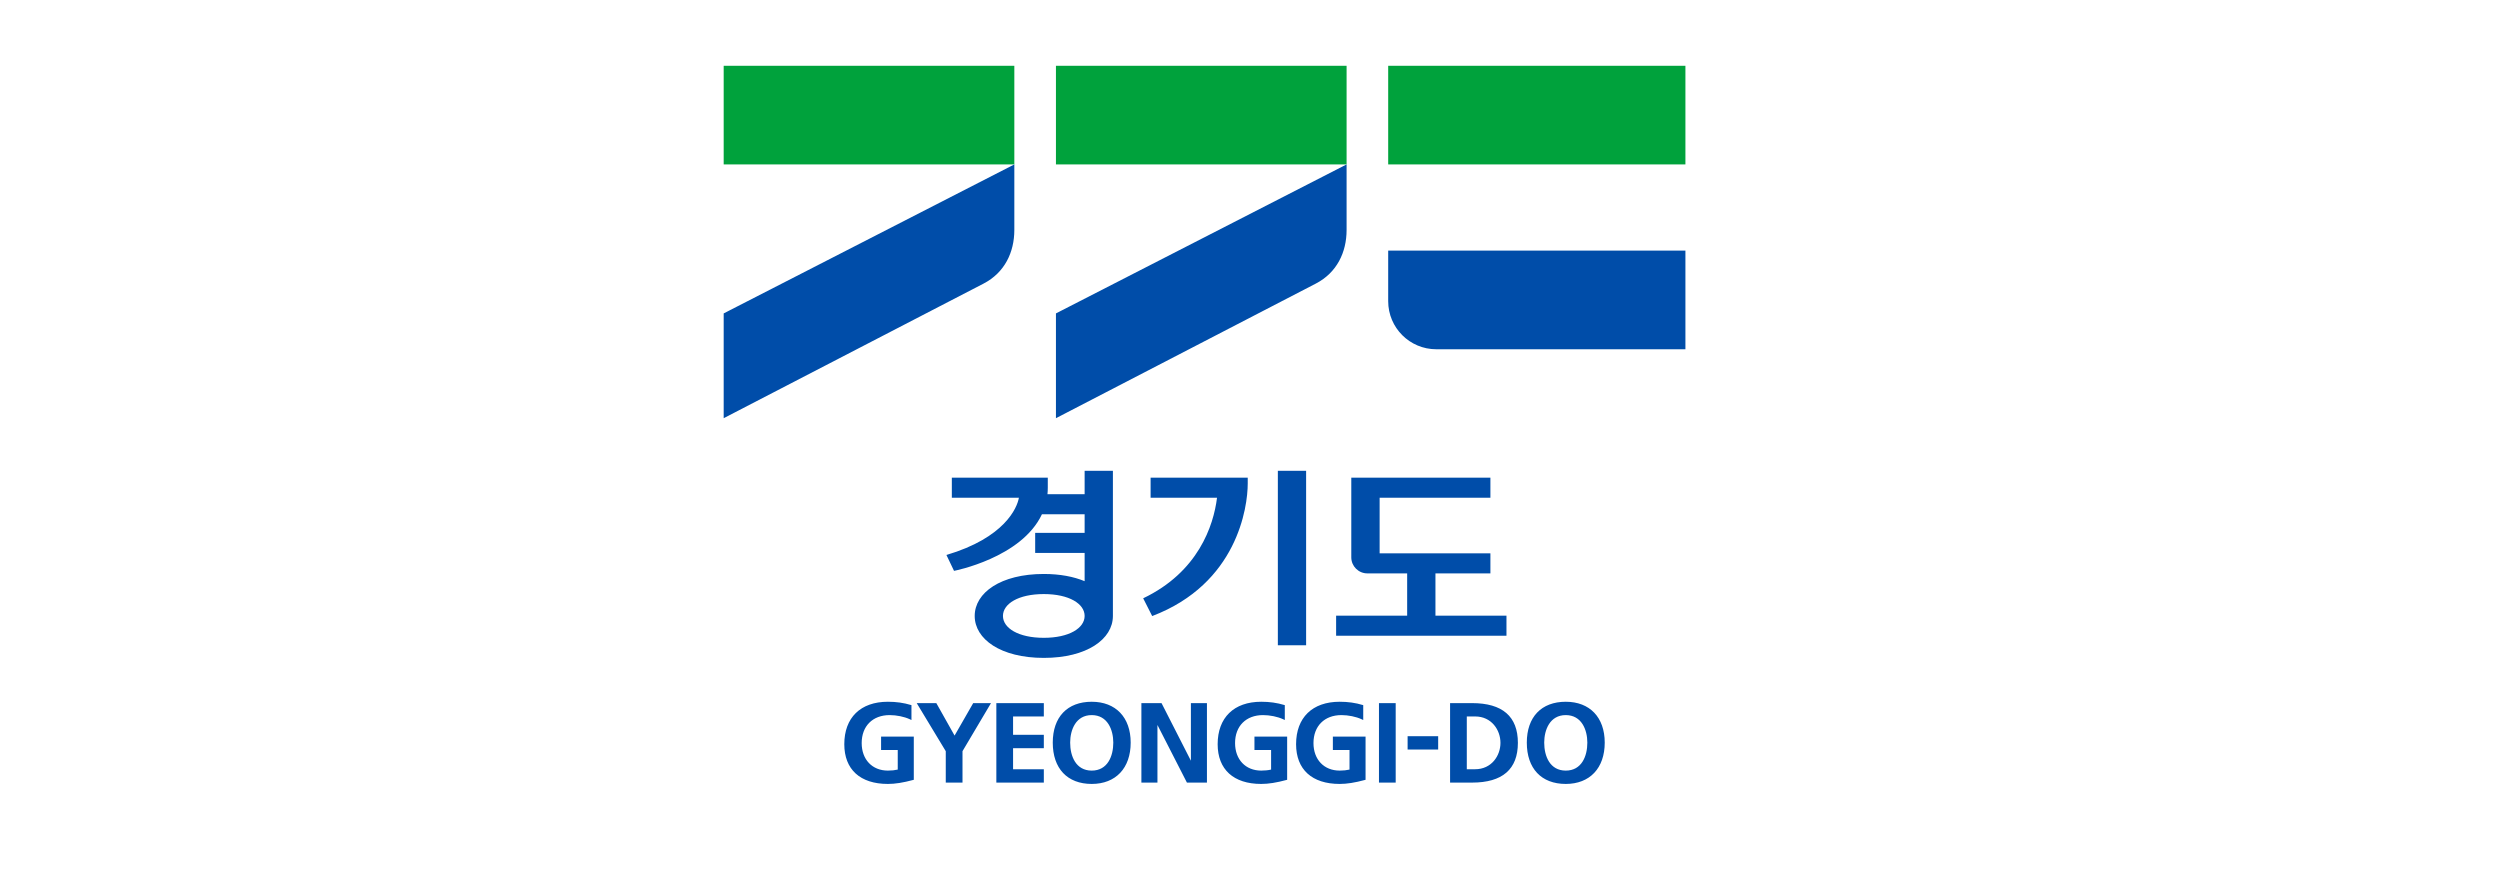
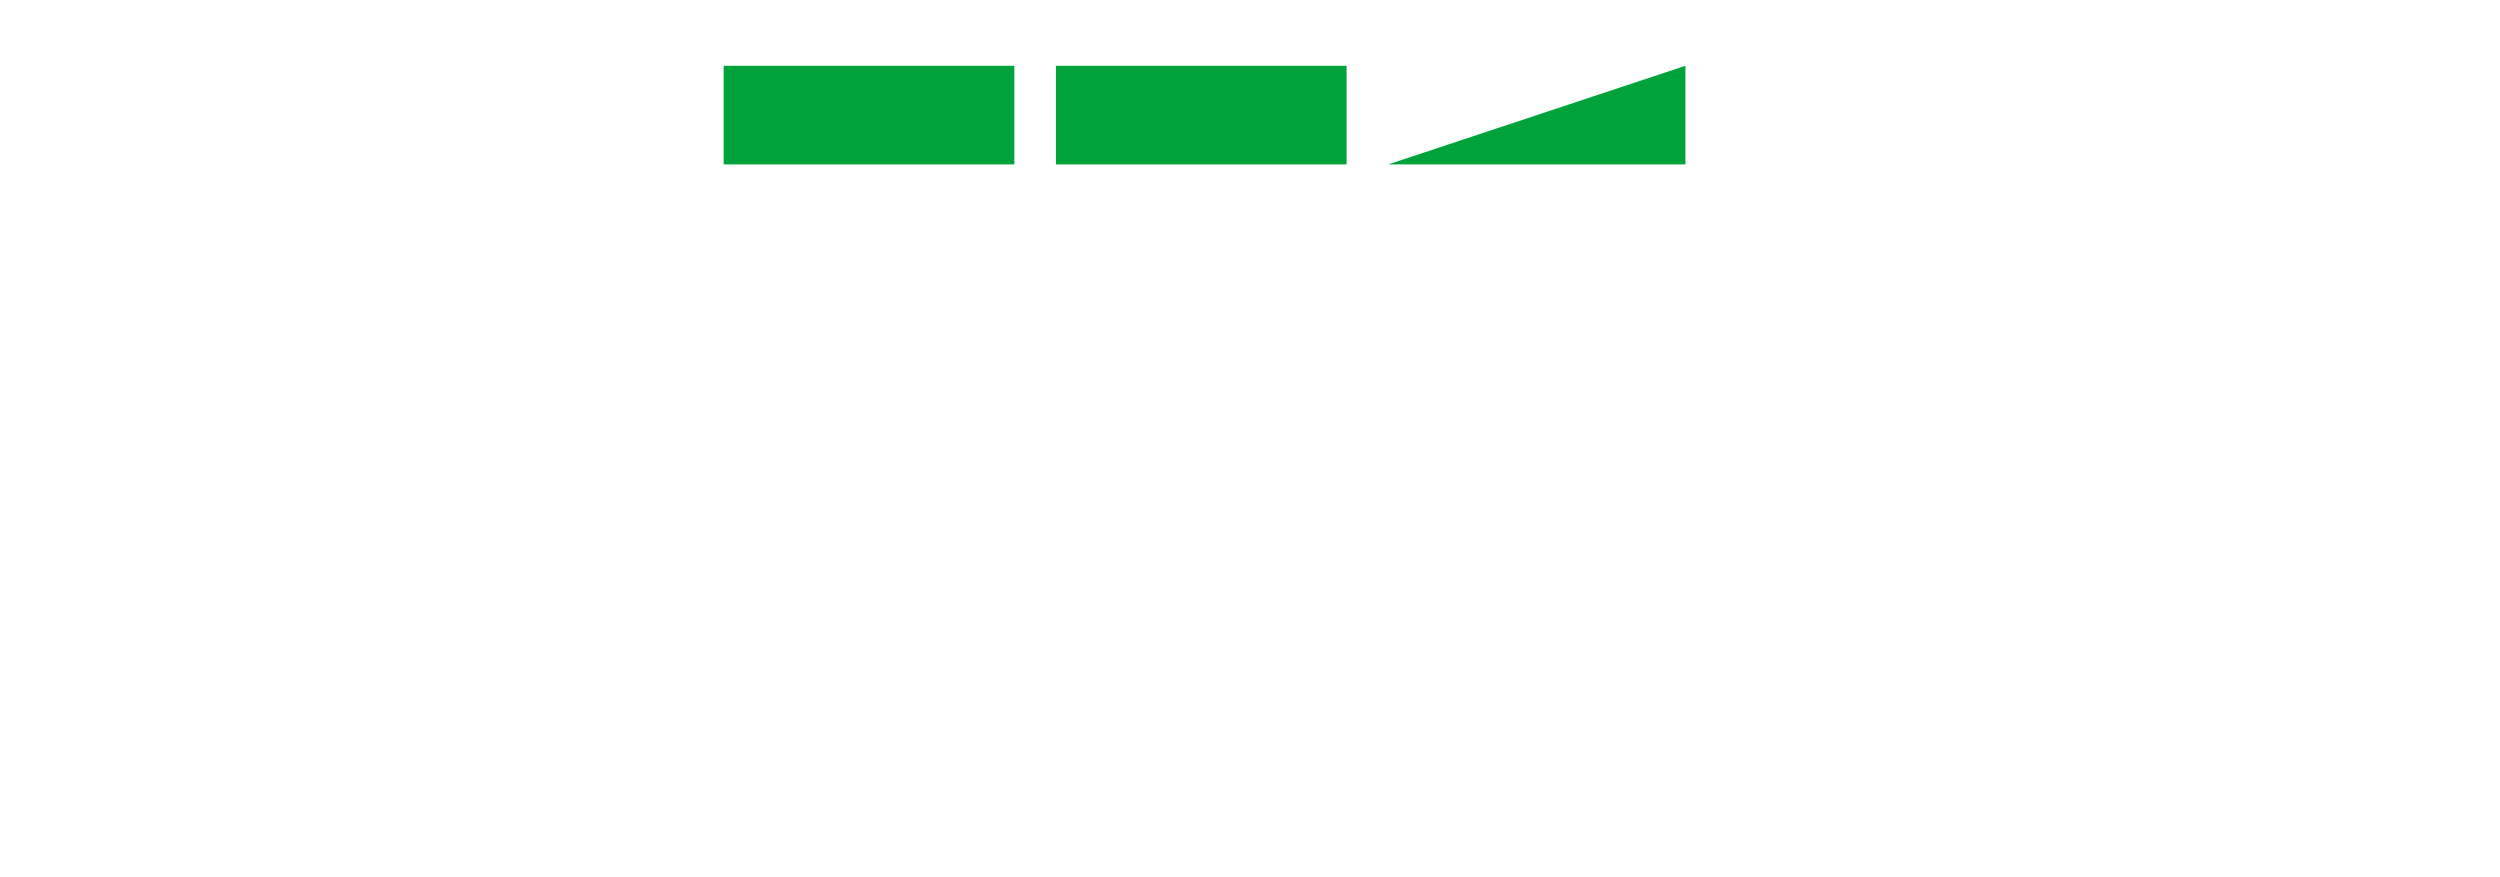
<svg xmlns="http://www.w3.org/2000/svg" width="228px" height="80px" viewBox="0 0 228 80" version="1.1">
  <title>ico-service-exam3</title>
  <g id="services" stroke="none" stroke-width="1" fill="none" fill-rule="evenodd">
    <g id="Artboard" transform="translate(-747, -415)">
      <g id="ico-service-exam3" transform="translate(747, 415)">
-         <rect id="Rectangle-Copy-14" x="0" y="0" width="228" height="80" />
        <g id="Group-14" transform="translate(66, 6)">
-           <path d="M30.302,8.995 L56.809,8.995 L56.809,0 L30.302,0 L30.302,8.995 Z M60.603,8.995 L87.71,8.995 L87.71,0 L60.603,0 L60.603,8.995 Z M0,8.995 L26.507,8.995 L26.507,0 L0,0 L0,8.995 Z" id="Combined-Shape" fill="#00A23C" />
-           <path d="M54.001,19.864 L30.302,32.139 L30.302,22.583 L56.809,8.995 L56.809,14.973 C56.809,16.99 55.94,18.859 54.001,19.864 M23.7,19.864 L1.97355366e-05,32.139 L1.97355366e-05,22.583 L26.507,8.995 L26.507,14.973 C26.507,16.99 25.638,18.859 23.7,19.864 M60.603,16.856 L60.603,21.47 C60.603,23.89 62.565,25.852 64.985,25.852 L87.71,25.852 L87.71,16.856 L60.603,16.856 Z" id="Combined-Shape" fill="#004DA9" />
-           <path d="M50.54,52.851 L53.118,52.851 L53.118,36.935 L50.54,36.935 L50.54,52.851 Z M29.193,52.169 C26.869,52.169 25.469,51.276 25.469,50.174 C25.469,49.072 26.869,48.179 29.193,48.179 C31.518,48.179 32.918,49.072 32.918,50.174 C32.918,51.276 31.518,52.169 29.193,52.169 L29.193,52.169 Z M32.918,39.069 L29.529,39.069 C29.548,38.876 29.558,38.681 29.558,38.478 L29.558,37.563 L20.807,37.563 L20.807,39.394 L26.924,39.394 C26.762,40.323 25.623,43.042 20.314,44.613 L21.007,46.062 C21.007,46.062 27.157,44.889 29.025,40.9 L32.918,40.9 L32.918,42.598 L28.408,42.598 L28.408,44.429 L32.918,44.429 L32.918,47.004 C31.924,46.59 30.672,46.346 29.195,46.346 C25.262,46.346 22.893,48.06 22.893,50.174 C22.893,52.287 25.262,54 29.195,54 C33.128,54 35.496,52.288 35.497,50.177 L35.497,36.935 L32.918,36.935 L32.918,39.069 Z M64.913,50.151 L64.913,46.293 L69.925,46.293 L69.925,44.462 L59.822,44.462 L59.822,39.394 L69.925,39.394 L69.925,37.563 L57.238,37.563 L57.238,44.831 C57.238,45.638 57.894,46.293 58.701,46.293 L62.333,46.293 L62.333,50.151 L55.854,50.151 L55.854,51.982 L71.39,51.982 L71.39,50.151 L64.913,50.151 Z M38.935,39.394 L44.993,39.394 C44.673,41.953 43.275,46.166 38.258,48.565 L39.079,50.185 C46.842,47.231 47.791,40.252 47.793,38.112 L47.793,37.563 L38.935,37.563 L38.935,39.394 Z" id="Combined-Shape" fill="#004DA9" />
-           <path d="M70.842,61.748 C70.842,62.915 70.032,64.155 68.528,64.155 L67.772,64.155 L67.772,59.34 L68.528,59.34 C70.032,59.34 70.842,60.58 70.842,61.748 M68.251,58.124 L66.247,58.124 L66.247,65.373 L68.251,65.373 C71.024,65.373 72.431,64.153 72.431,61.748 C72.431,59.342 71.024,58.124 68.251,58.124 M78.765,61.727 C78.765,62.961 78.248,64.279 76.798,64.279 C75.349,64.279 74.832,62.961 74.832,61.727 C74.832,60.569 75.346,59.217 76.798,59.217 C78.25,59.217 78.765,60.569 78.765,61.727 M76.798,58 C74.572,58 73.245,59.393 73.245,61.727 C73.245,64.087 74.572,65.495 76.798,65.495 C78.991,65.495 80.351,64.052 80.351,61.727 C80.351,59.428 78.991,58 76.798,58 M55.557,61.18 L55.557,62.397 L57.076,62.397 L57.076,64.186 C56.814,64.247 56.512,64.279 56.177,64.279 C54.749,64.279 53.789,63.27 53.789,61.769 C53.789,60.219 54.791,59.217 56.341,59.217 C56.969,59.217 57.669,59.361 58.17,59.592 L58.327,59.666 L58.327,58.308 L58.292,58.299 C57.611,58.094 56.938,58 56.177,58 C53.689,58 52.203,59.447 52.203,61.872 C52.203,64.174 53.651,65.495 56.177,65.495 C56.84,65.495 57.558,65.382 58.507,65.126 L58.539,65.117 L58.539,61.18 L55.557,61.18 Z M21.058,61.085 L19.404,58.145 L19.391,58.124 L17.604,58.124 L20.254,62.509 L20.254,65.373 L21.78,65.373 L21.78,62.508 L24.379,58.124 L22.756,58.124 L21.058,61.085 Z M26.392,62.233 L29.197,62.233 L29.197,61.016 L26.392,61.016 L26.392,59.34 L29.197,59.34 L29.197,58.124 L24.867,58.124 L24.867,65.373 L29.197,65.373 L29.197,64.155 L26.392,64.155 L26.392,62.233 Z M33.565,64.279 C32.116,64.279 31.599,62.961 31.599,61.727 C31.599,60.57 32.114,59.217 33.565,59.217 C35.017,59.217 35.532,60.57 35.532,61.727 C35.532,62.961 35.014,64.279 33.565,64.279 M33.565,58 C31.34,58 30.012,59.393 30.012,61.727 C30.012,64.086 31.34,65.495 33.565,65.495 C35.758,65.495 37.118,64.052 37.118,61.727 C37.118,59.428 35.758,58 33.565,58 M42.61,63.378 L39.943,58.147 L39.931,58.124 L38.095,58.124 L38.095,65.373 L39.559,65.373 L39.559,60.117 L42.235,65.349 L42.248,65.373 L44.073,65.373 L44.073,58.124 L42.61,58.124 L42.61,63.378 Z M14.355,61.18 L14.355,62.397 L15.874,62.397 L15.874,64.186 C15.611,64.247 15.309,64.279 14.974,64.279 C13.546,64.279 12.586,63.27 12.586,61.769 C12.586,60.219 13.588,59.217 15.138,59.217 C15.765,59.217 16.466,59.361 16.967,59.592 L17.125,59.666 L17.125,58.308 L17.09,58.299 C16.409,58.094 15.736,58 14.974,58 C12.486,58 11,59.447 11,61.872 C11,64.174 12.448,65.495 14.974,65.495 C15.637,65.495 16.357,65.382 17.305,65.126 L17.338,65.117 L17.338,61.18 L14.355,61.18 Z M48.406,61.18 L48.406,62.397 L49.924,62.397 L49.924,64.186 C49.663,64.247 49.359,64.279 49.023,64.279 C47.596,64.279 46.638,63.27 46.638,61.769 C46.638,60.219 47.638,59.217 49.189,59.217 C49.816,59.217 50.517,59.361 51.017,59.592 L51.174,59.666 L51.174,58.308 L51.141,58.299 C50.458,58.094 49.786,58 49.023,58 C46.535,58 45.05,59.447 45.05,61.872 C45.05,64.174 46.499,65.495 49.023,65.495 C49.686,65.495 50.406,65.382 51.354,65.126 L51.388,65.117 L51.388,61.18 L48.406,61.18 Z M59.762,65.373 L61.287,65.373 L61.287,58.124 L59.762,58.124 L59.762,65.373 Z M62.374,62.357 L65.161,62.357 L65.161,61.14 L62.374,61.14 L62.374,62.357 Z" id="Combined-Shape" fill="#004DA9" />
+           <path d="M30.302,8.995 L56.809,8.995 L56.809,0 L30.302,0 L30.302,8.995 Z M60.603,8.995 L87.71,8.995 L87.71,0 L60.603,8.995 Z M0,8.995 L26.507,8.995 L26.507,0 L0,0 L0,8.995 Z" id="Combined-Shape" fill="#00A23C" />
        </g>
      </g>
    </g>
  </g>
</svg>